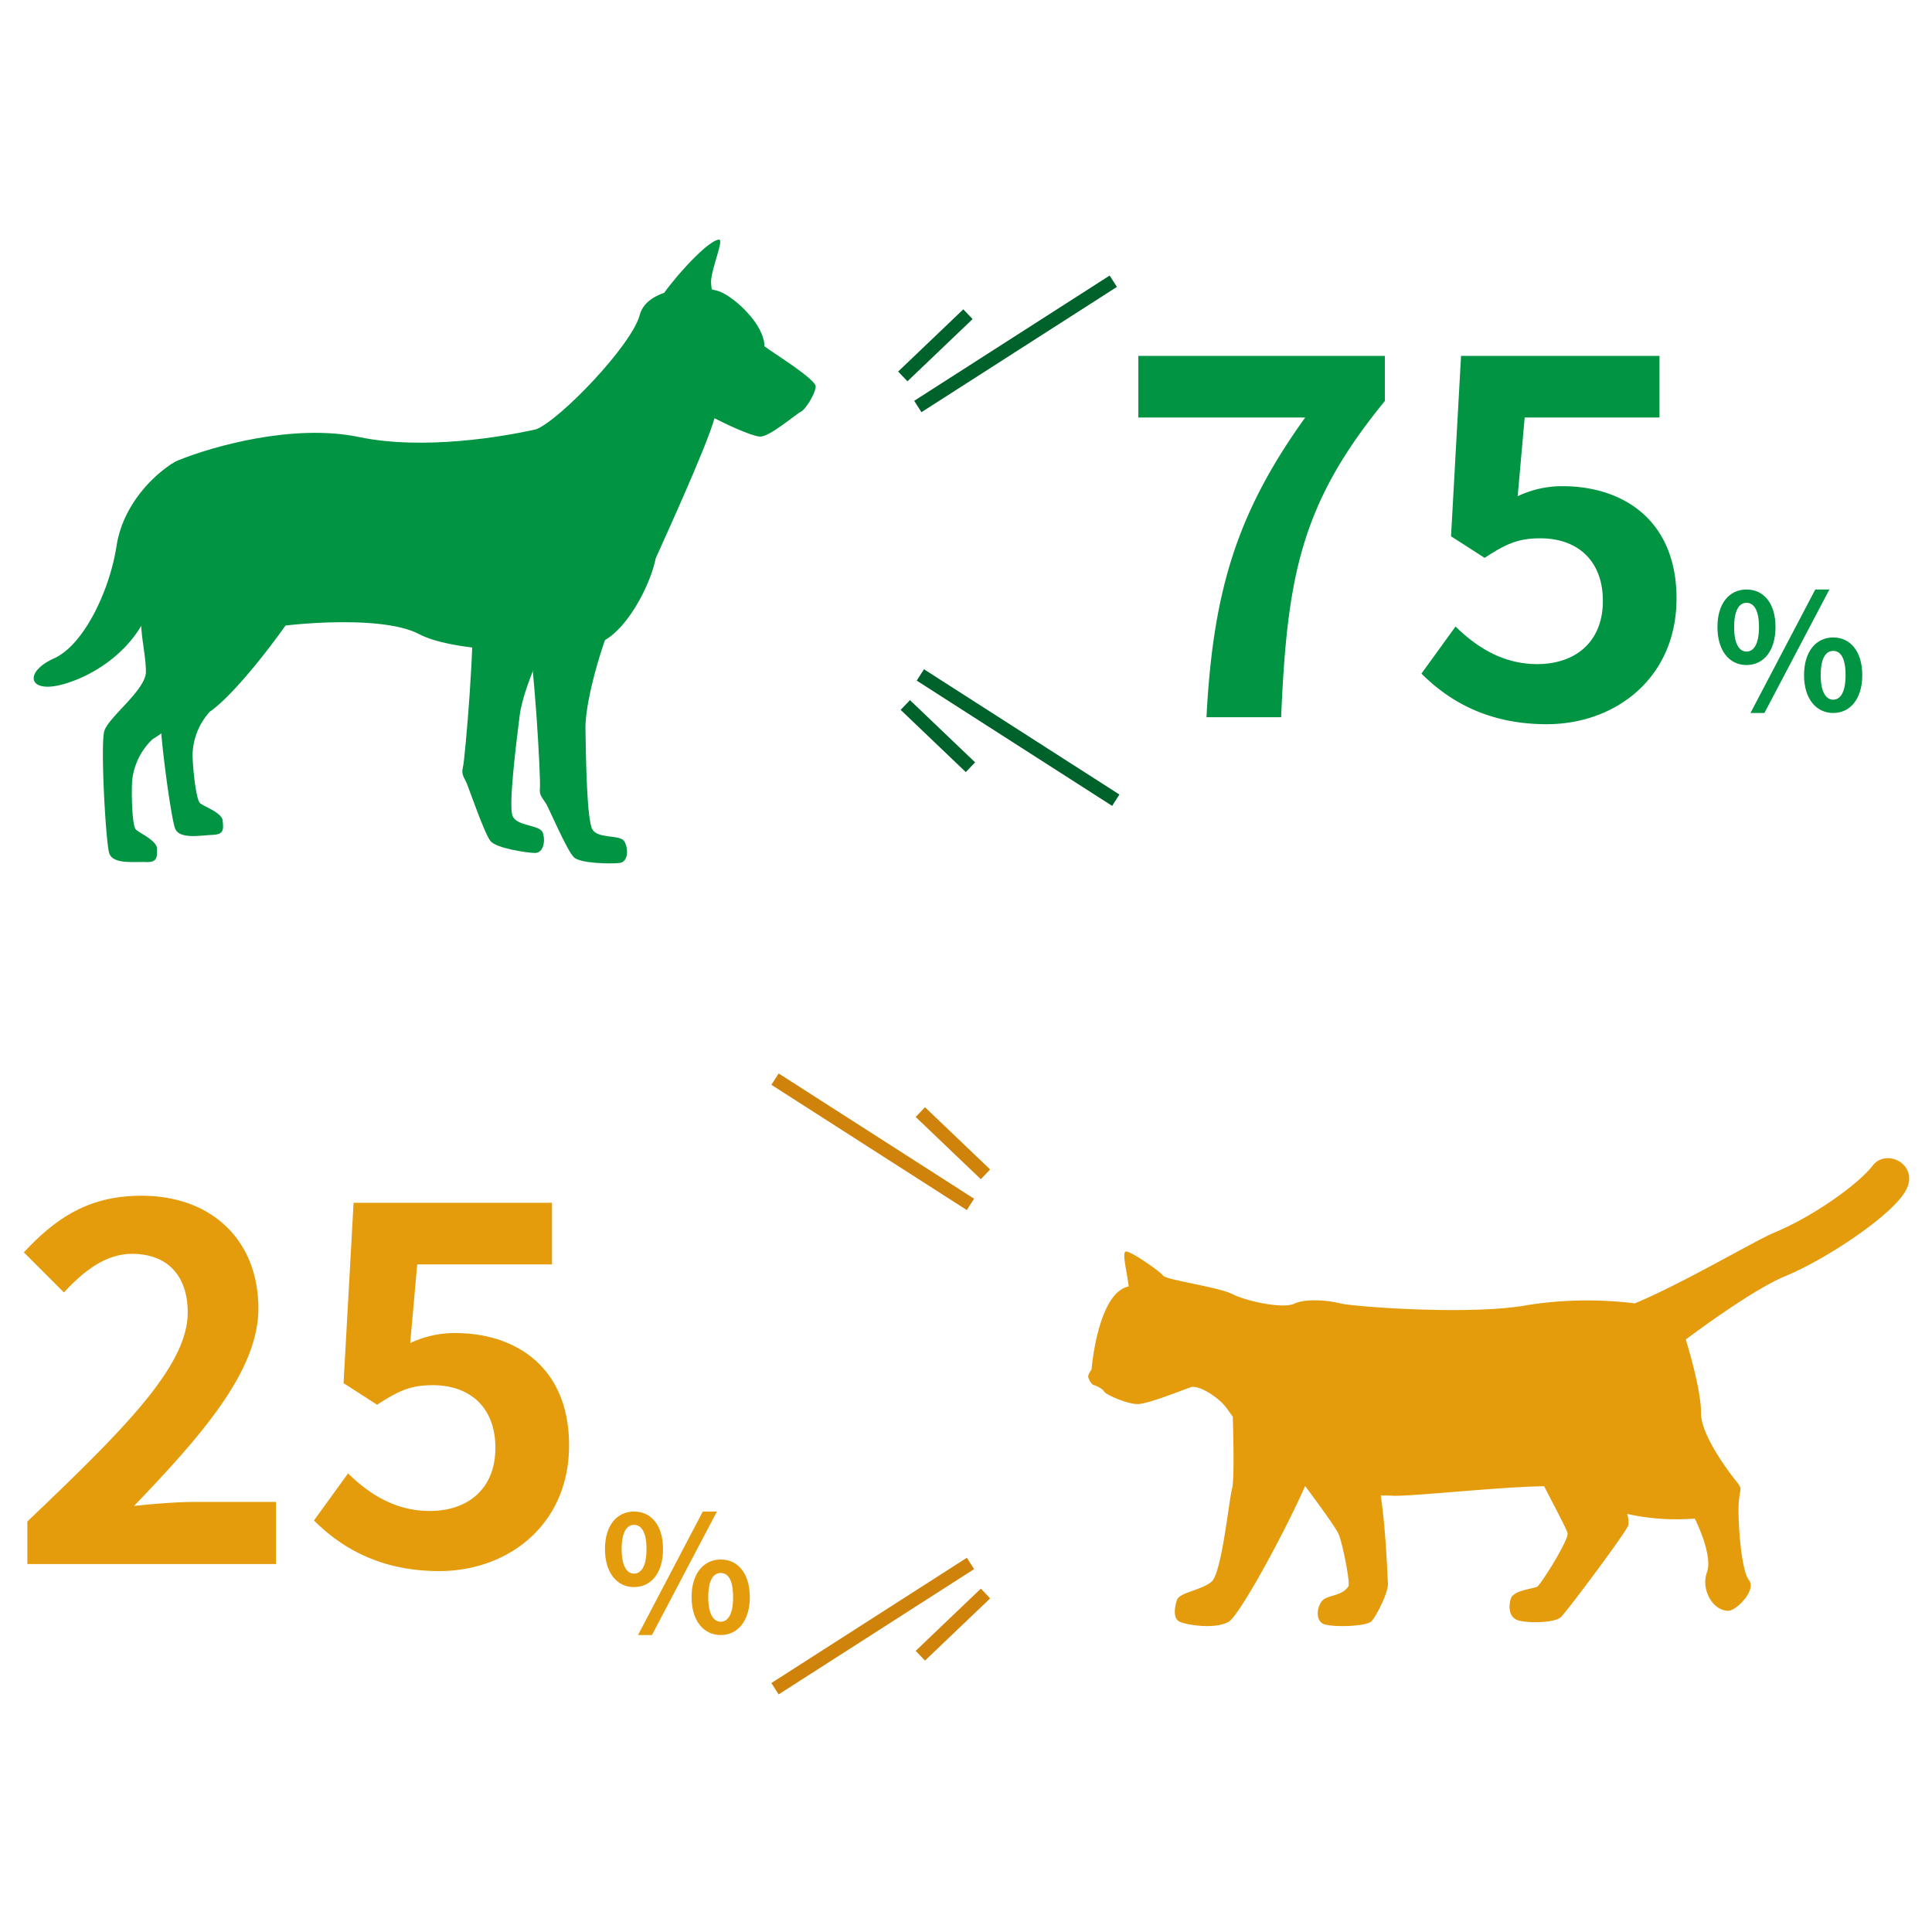
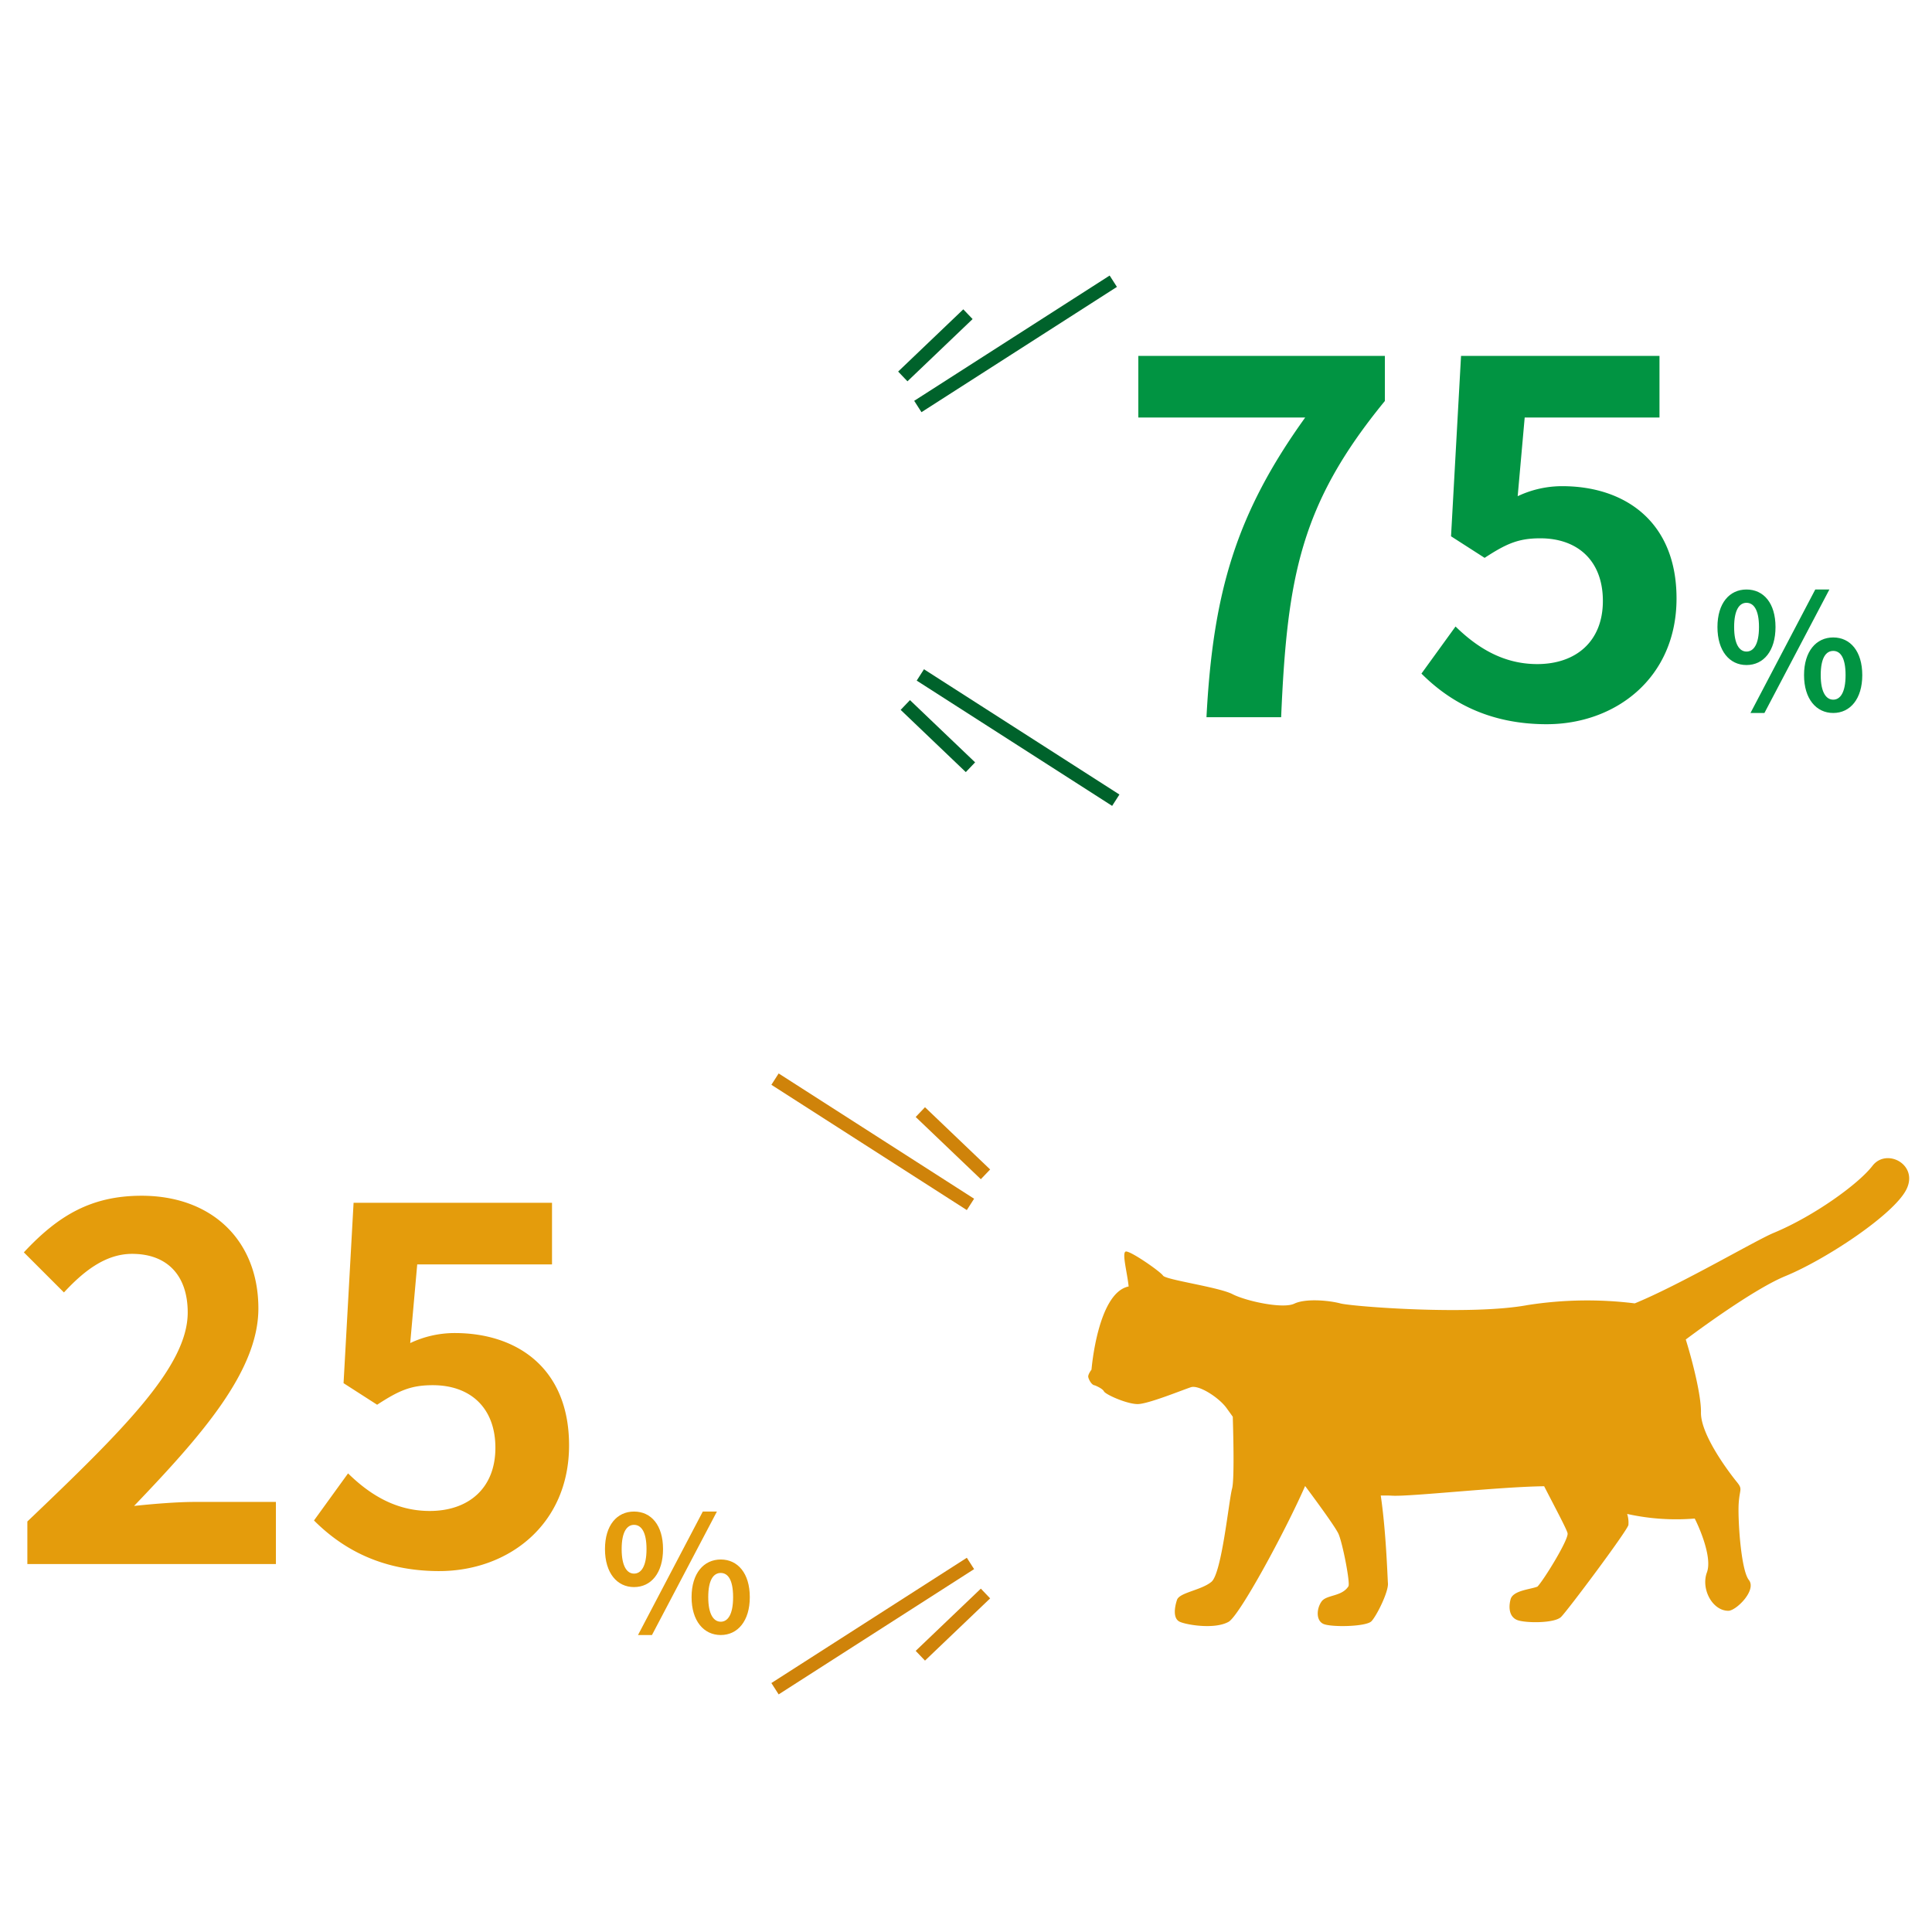
<svg xmlns="http://www.w3.org/2000/svg" width="430" height="430">
  <defs>
    <clipPath id="a">
      <path data-name="長方形 3072" transform="translate(-3529 17968)" fill="#fff" opacity=".358" d="M0 0h430v430H0z" />
    </clipPath>
    <clipPath id="b">
-       <path data-name="長方形 2605" fill="#019442" d="M0 0h174.048v138.841H0z" />
-     </clipPath>
+       </clipPath>
    <clipPath id="c">
      <path data-name="長方形 2604" fill="#e49c0c" d="M0 0h182.722v104.142H0z" />
    </clipPath>
  </defs>
  <g data-name="マスクグループ 240" transform="translate(3529 -17968)" clip-path="url(#a)">
    <g data-name="グループ 1873">
      <path data-name="パス 729" d="M-3260.478 18127.622h16.618c1.338-31.34 4.35-47.512 23.087-70.376v-10.038h-54.873v13.718h37.14c-15.391 21.414-20.522 38.925-21.972 66.696zm75.732 1.562c15.28 0 28.887-10.261 28.887-27.994 0-17.176-11.6-24.983-25.429-24.983a23.094 23.094 0 00-9.926 2.231l1.561-17.51h30v-13.72h-44.167l-2.226 40.151 7.473 4.8c4.8-3.123 7.473-4.35 12.38-4.35 8.365 0 13.941 5.019 13.941 13.941 0 9.034-6.023 14.053-14.611 14.053-7.7 0-13.5-3.792-18.18-8.365l-7.588 10.481c6.135 6.134 14.834 11.265 27.885 11.265z" fill="#019442" />
      <path data-name="パス 727" d="M-3522.911 18316.11h55.319v-13.83h-18.068c-3.9 0-9.369.446-13.5.892 14.727-15.391 27.668-29.89 27.668-43.943 0-15.169-10.376-25.095-25.99-25.095-11.265 0-18.626 4.461-26.21 12.6l8.923 8.923c4.238-4.573 9.146-8.588 15.168-8.588 7.919 0 12.38 4.907 12.38 13.049 0 11.937-14.165 25.99-35.69 46.516zm91.679 1.561c15.28 0 28.887-10.261 28.887-27.994 0-17.176-11.6-24.983-25.429-24.983a23.094 23.094 0 00-9.926 2.231l1.561-17.51h30v-13.72h-44.165l-2.231 40.152 7.473 4.8c4.8-3.123 7.473-4.35 12.38-4.35 8.365 0 13.941 5.019 13.941 13.941 0 9.034-6.023 14.053-14.611 14.053-7.7 0-13.5-3.792-18.18-8.365l-7.583 10.48c6.134 6.135 14.833 11.265 27.883 11.265z" fill="#e49c0c" />
      <path data-name="パス 730" d="M-3140.291 18116.015c3.819 0 6.46-3.141 6.46-8.459s-2.641-8.351-6.46-8.351c-3.783 0-6.46 3.034-6.46 8.351s2.677 8.459 6.46 8.459zm0-3c-1.535 0-2.748-1.57-2.748-5.461s1.213-5.389 2.748-5.389c1.57 0 2.784 1.5 2.784 5.389s-1.212 5.463-2.784 5.463zm19.308 13.67c3.783 0 6.464-3.139 6.464-8.422 0-5.318-2.677-8.387-6.46-8.387s-6.5 3.069-6.5 8.387c.001 5.283 2.713 8.422 6.496 8.422zm0-2.962c-1.57 0-2.784-1.606-2.784-5.461 0-3.926 1.213-5.389 2.784-5.389s2.748 1.463 2.748 5.389c0 3.856-1.177 5.462-2.748 5.462zm-18.416 2.962h3.105l14.455-27.48h-3.141z" fill="#019442" />
      <path data-name="パス 728" d="M-3387.891 18321.232c3.819 0 6.46-3.141 6.46-8.459s-2.641-8.351-6.46-8.351c-3.783 0-6.46 3.034-6.46 8.351s2.677 8.459 6.46 8.459zm0-3c-1.535 0-2.748-1.57-2.748-5.461s1.213-5.389 2.748-5.389c1.57 0 2.784 1.5 2.784 5.389s-1.212 5.463-2.784 5.463zm19.308 13.67c3.783 0 6.464-3.139 6.464-8.422 0-5.318-2.677-8.387-6.46-8.387s-6.5 3.069-6.5 8.387c.001 5.283 2.713 8.422 6.496 8.422zm0-2.962c-1.57 0-2.784-1.606-2.784-5.461 0-3.926 1.213-5.389 2.784-5.389s2.748 1.463 2.748 5.389c0 3.856-1.177 5.462-2.748 5.462zm-18.416 2.962h3.105l14.455-27.48h-3.141z" fill="#e49c0c" />
      <g data-name="グループ 1859">
        <g data-name="グループ 1213">
          <g data-name="グループ 1212" clip-path="url(#b)" fill="#019442" transform="translate(-3521.5 18021.325)">
            <path data-name="パス 275" d="M151.516 39.762c-1.613 6.152-12.446 29.714-13.093 31.223-.969 5.279-6.464 16.915-13.252 19.07s-30.868 2.262-39.433-2.263-32-2.262-38.949-.323-22.625 1.94-22.948-6.626.323-28.444 8.237-31.676 25.858-8.242 40.3-5.226 32.343-.106 39.455-1.722c5.323-2.092 21.271-18.712 23.047-25.43s14.45-6.592 17.872-5.2 9.887 7.353 9.887 12.169c2.029 1.521 11.5 7.352 11.409 8.968s-2.282 5.134-3.328 5.609-7.035 5.7-9.126 5.514-7.885-2.949-10.077-4.088" />
            <path data-name="パス 276" d="M129.804 82.836c-2.263 3.771-7.111 18.963-7 26.073s.323 20.04 1.508 22.3 6.249 1.131 7.165 2.747.916 4.579-1.131 4.794-8.565.108-10.074-1.238-5.441-10.613-6.2-11.906-1.616-1.832-1.4-3.556-1.292-30.054-3.123-36.413 20.256-2.8 20.256-2.8" />
-             <path data-name="パス 277" d="M118.724 81.063c-2.765 3.42-9.678 17.79-10.56 24.847s-2.465 19.89-1.606 22.3 6.031 1.988 6.713 3.717.271 4.662-1.787 4.591-8.5-1.084-9.8-2.627-4.685-11.371-5.255-12.756-1.345-2.039-.893-3.716 2.9-29.948 1.968-36.5 21.217.14 21.217.14" />
            <path data-name="パス 278" d="M54.709 78.12c-.162 5.147-20.256 28.527-28.228 33.053a14.717 14.717 0 00-4.579 9.427c-.162 3.125 0 9.912.862 10.721s4.687 2.478 4.687 4.255.162 3.071-2.478 2.963-7.428.56-8.183-2.027-1.966-24.053-1.077-27.124 9.26-9.151 9.26-13.192-1.224-7.376-1.195-14.351 10.326-17 18.084-15.143S54.71 78.12 54.71 78.12" />
            <path data-name="パス 279" d="M64.721 69.916c.245 5.145-17.947 30.034-25.539 35.173a14.72 14.72 0 00-3.823 9.758c.085 3.128.781 9.882 1.7 10.62s4.867 2.1 5.007 3.873.4 3.048-2.237 3.149-7.415 1.068-8.371-1.451-3.853-23.824-3.209-26.955 8.565-9.777 8.246-13.8-1.8-7.258-2.32-14.213 8.956-17.762 16.835-16.52 13.711 10.366 13.711 10.366" />
            <path data-name="パス 280" d="M30.898 49.813c-3.313 2.02-10.935 8.486-12.471 18.425s-7.272 21.98-13.9 24.969-5.791 7.623 1.266 5.953 17.831-7.973 20.848-19.663a184.345 184.345 0 004.256-23.488z" />
-             <path data-name="パス 281" d="M152.471 0c1.331-.2-1.808 6.747-1.711 9.588s1.762 7.2.757 7.9-12.542-2.878-11.846-4.561S149.285.485 152.471 0" />
          </g>
        </g>
        <g data-name="グループ 1237" fill="#00622b">
          <path data-name="線 214" d="M-3323.911 18059.736l-1.618-2.526 43.5-27.883 1.619 2.526z" />
          <path data-name="線 216" d="M-3327.03 18052.866l-2.072-2.169 14.5-13.851 2.072 2.169z" />
        </g>
        <g data-name="グループ 1238" fill="#00622b">
          <path data-name="線 218" d="M-3281.474 18147.363l-43.497-27.883 1.618-2.526 43.5 27.883z" />
          <path data-name="線 217" d="M-3314.045 18139.845l-14.499-13.851 2.072-2.17 14.5 13.851z" />
        </g>
      </g>
      <g data-name="グループ 1860">
        <g data-name="グループ 1211">
          <g data-name="グループ 1210" transform="translate(-3286.799 18225.769)" clip-path="url(#c)">
            <path data-name="パス 274" d="M174.553 1.7c-3.146 4.09-13.122 11.258-22.025 14.946-3.936 1.63-20.8 11.546-30.887 15.673a85.792 85.792 0 00-23.861.381c-12.743 2.36-39.068.315-41.637-.367s-7.762-1.154-10.279.052-10.7-.55-13.766-2.124-14.815-3.173-15.444-4.116-7.5-5.719-8.336-5.352.365 4.67.68 7.764C2.091 29.953.733 47.063.733 47.063s-.806 1.061-.728 1.612.747 1.849 1.455 1.888c0 0 1.679.64 2.046 1.348s5.218 2.874 7.577 2.821 9.99-3.173 11.773-3.75 6.244 2.307 7.919 4.618c.372.512.843 1.175 1.4 1.947.165 5.476.337 14.167-.158 16-.734 2.727-2.293 18.866-4.6 20.755s-7.105 2.36-7.656 4.012-.944 4.169.629 4.877 7.788 1.73 10.856 0c2.443-1.379 12.657-20.224 17.033-30.225 3.151 4.234 6.931 9.434 7.47 10.755.944 2.307 2.6 10.891 2.164 11.573-1.49 2.347-4.892 1.826-5.992 3.4s-1.259 4.169.393 4.956 9.559.665 10.738-.593 3.814-6.566 3.657-8.453c-.1-1.243-.413-11.581-1.6-19.511.95-.012 1.792-.015 2.467.029 3.951.257 23.751-1.974 33.9-2.1 2.561 4.98 5.11 9.743 5.218 10.49.209 1.468-5.373 10.5-6.713 11.852-1.573.629-5.454.839-5.978 2.831s-.2 3.929 1.468 4.6c1.745.7 8.3.771 9.768-.679S119.7 83.29 120.225 81.671a6.3 6.3 0 00-.273-2.488 50.34 50.34 0 0015.035 1.026c.787 1.494 4 8.536 2.715 11.992-1.364 3.67 1.207 8.538 4.772 8.538 1.731 0 6.372-4.58 4.562-6.86s-2.491-13.923-2.255-17.148.918-3.016-.446-4.693-8.064-10.341-7.958-15.48c.071-3.493-1.747-10.957-3.38-16.2 5.6-4.182 16.073-11.6 22.149-14.1 8.982-3.688 23.991-13.609 26.9-19.193S177.7-2.386 174.553 1.7" fill="#e49c0c" />
          </g>
        </g>
        <g data-name="グループ 1239" fill="#cf830a">
          <path data-name="線 214" d="M-3313.818 18237.323l-43.497-27.883 1.618-2.526 43.5 27.883z" />
          <path data-name="線 216" d="M-3310.699 18230.453l-14.499-13.851 2.072-2.17 14.5 13.851z" />
        </g>
        <g data-name="グループ 1240" fill="#cf830a">
          <path data-name="線 218" d="M-3355.697 18345.116l-1.618-2.526 43.5-27.883 1.619 2.526z" />
          <path data-name="線 217" d="M-3323.126 18337.598l-2.072-2.169 14.5-13.851 2.072 2.169z" />
        </g>
      </g>
    </g>
  </g>
</svg>